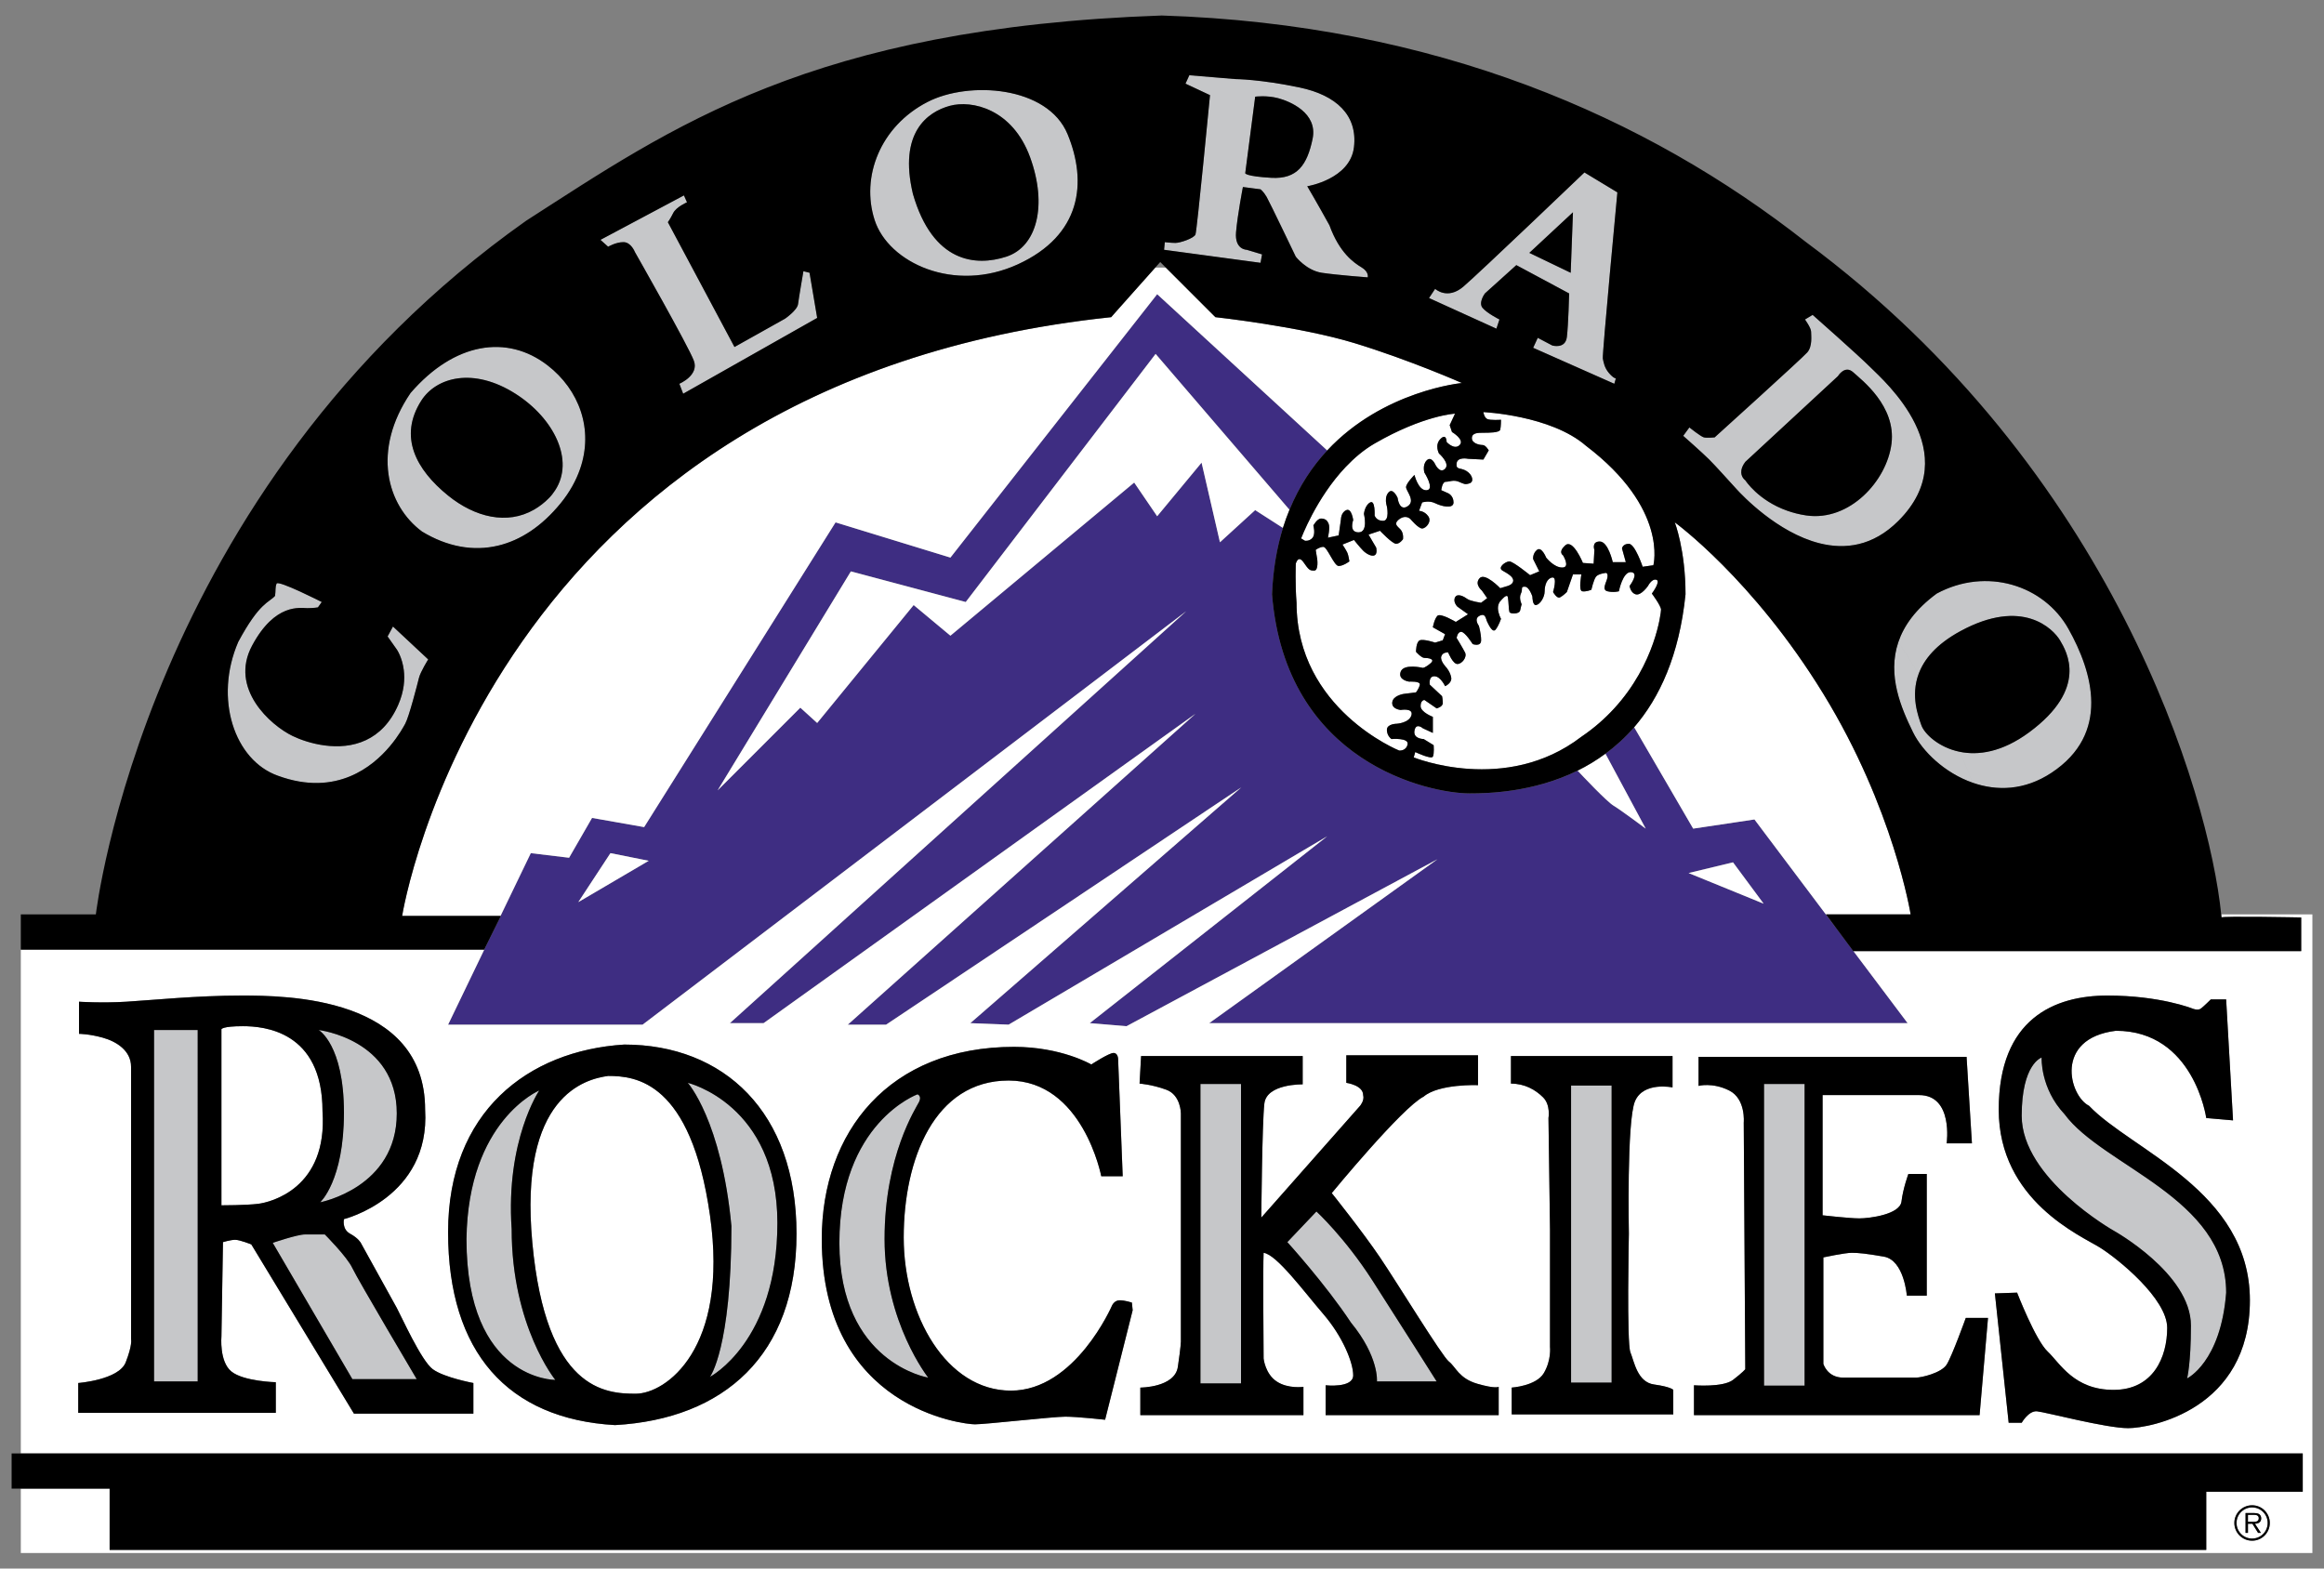
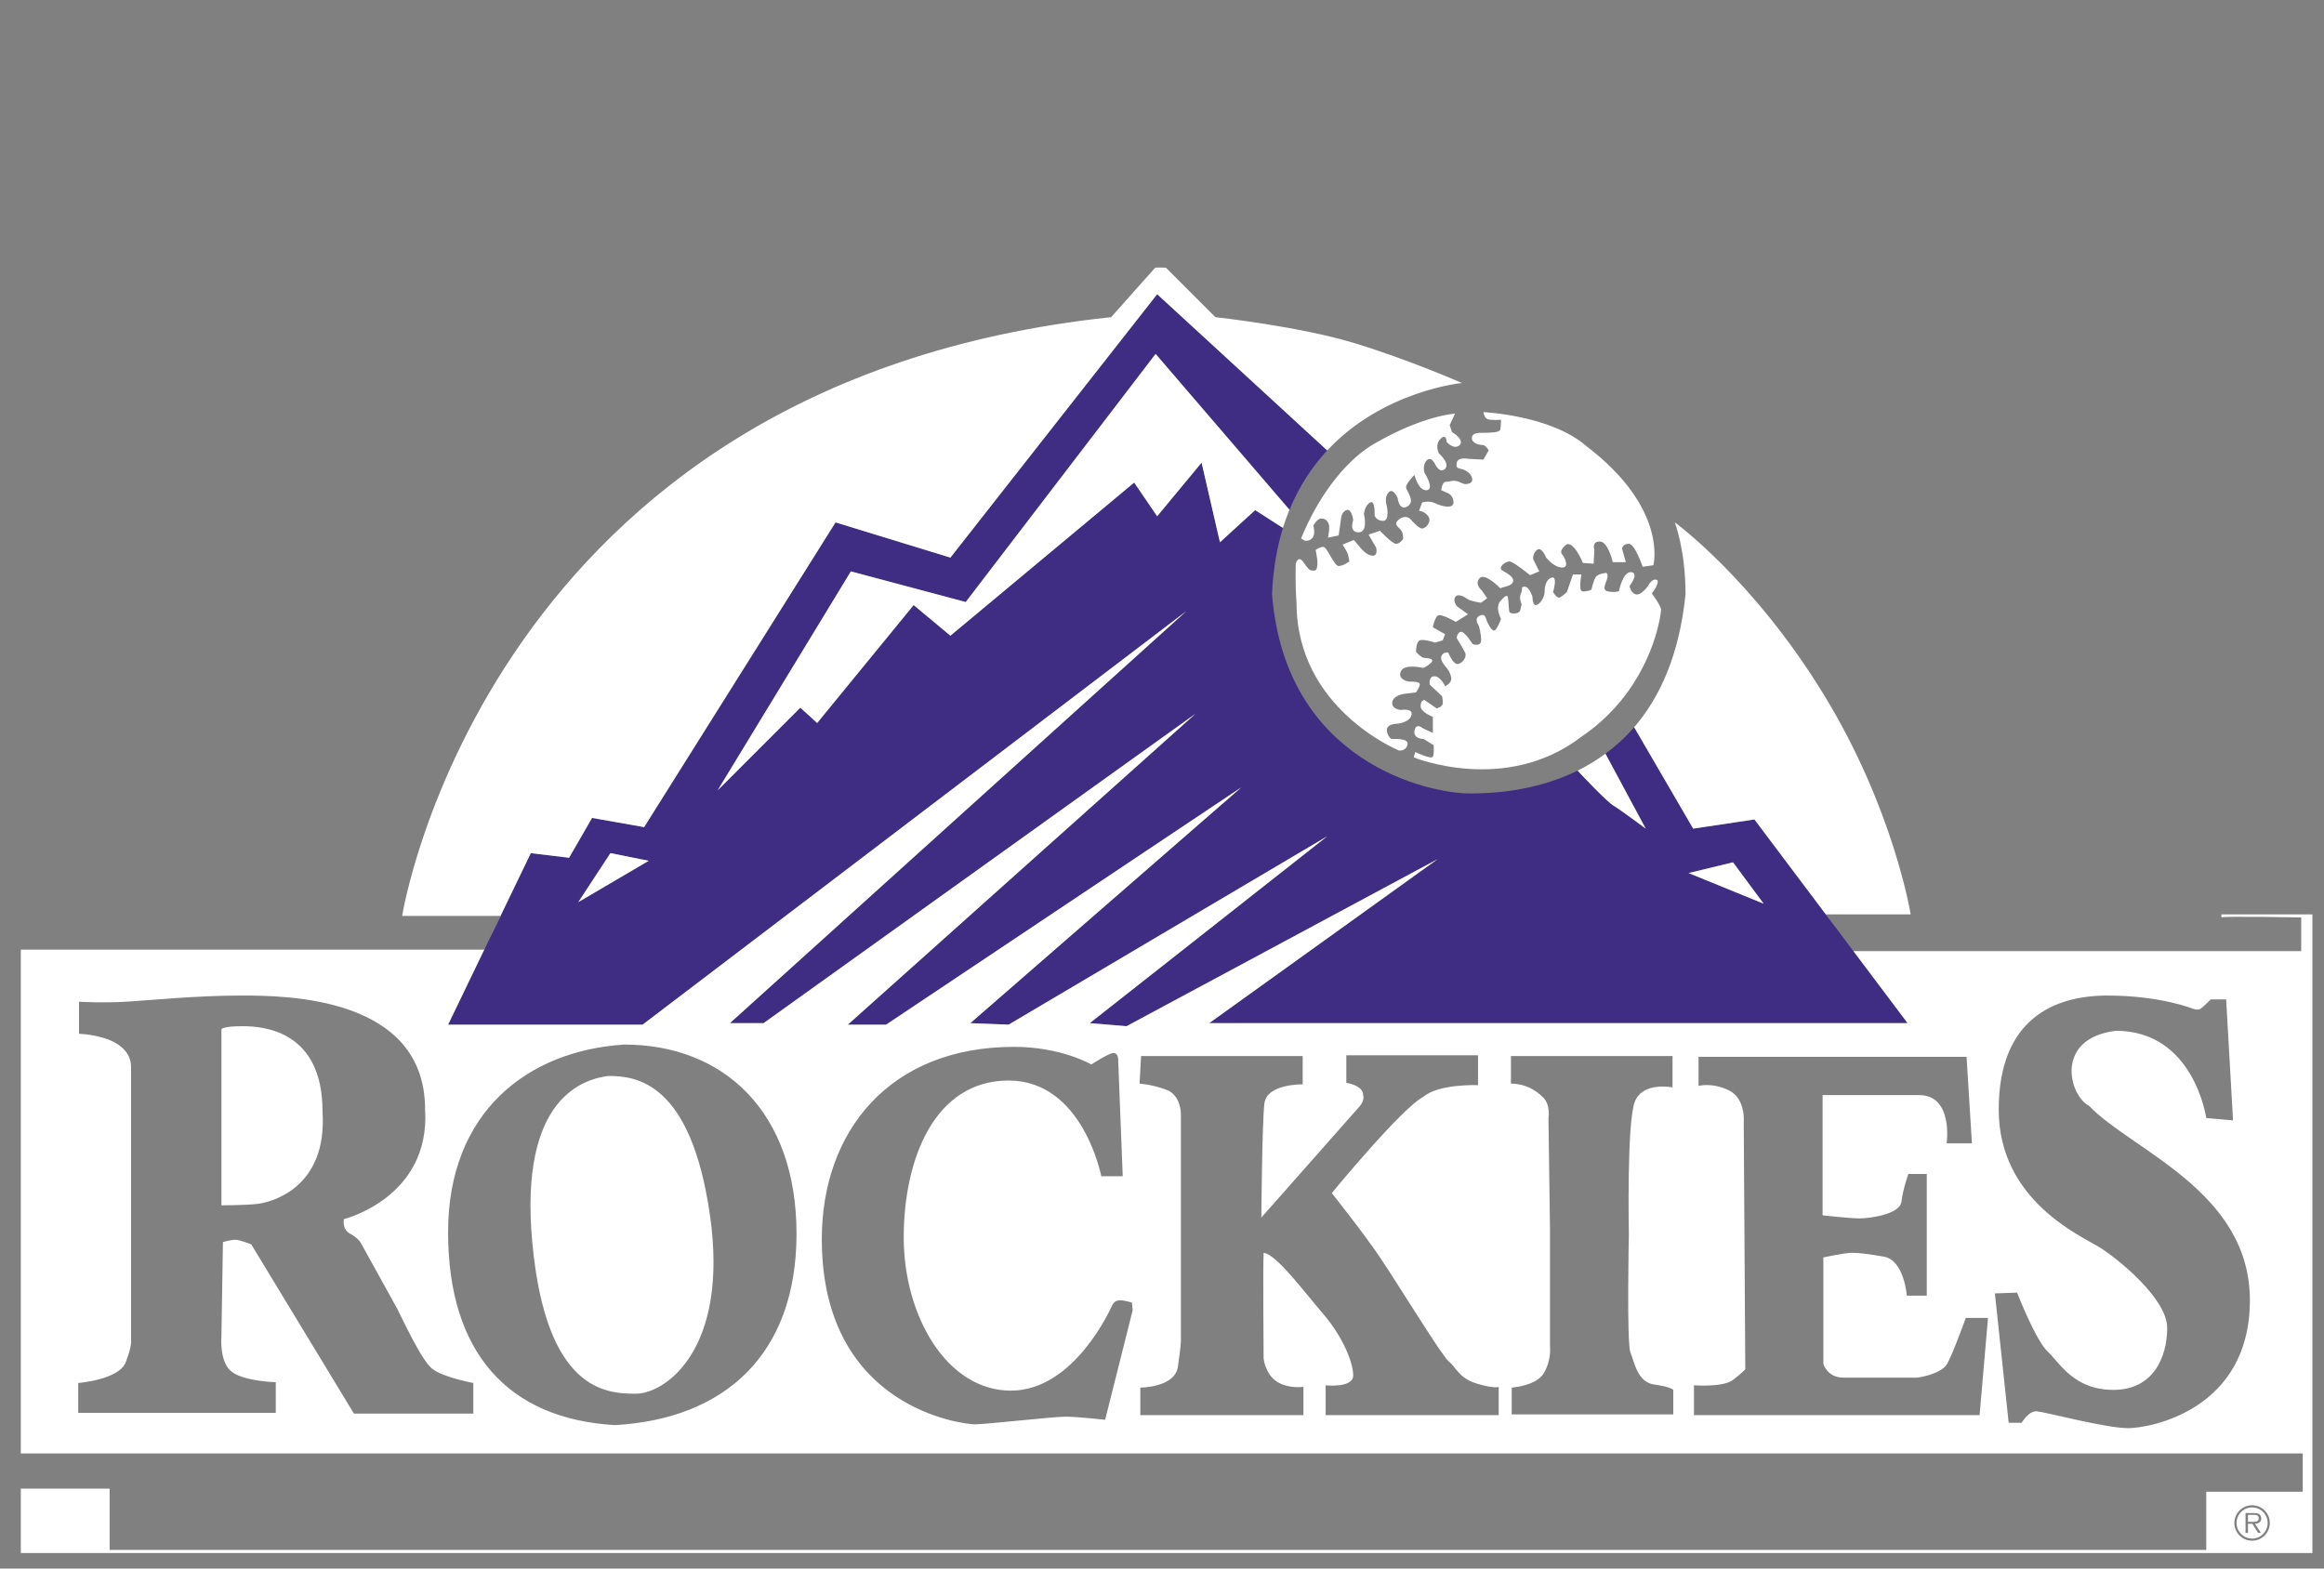
<svg xmlns="http://www.w3.org/2000/svg" version="1.1" id="Layer_1" x="0px" y="0px" width="200px" height="135px" viewBox="0 0 200 135" style="enable-background:new 0 0 200 135;" xml:space="preserve">
  <rect x="0" y="0" width="200" height="135" fill="#808080" stroke="none" />
  <path id="color2" style="fill:#3E2D82;" d="M158.041,79.912l-7.056-9.383l-5.272,0.79l-5.079-8.727  c-0.773,0.894-1.608,1.643-2.472,2.279l3.466,6.449c0,0-2.109-1.581-2.767-1.976c-0.603-0.363-2.734-2.63-3.095-3.016  c-3.805,1.869-7.673,1.961-9.294,1.961c-3.428,0-15.836-2.581-17.002-17.134c0.086-2.148,0.421-4.041,0.938-5.716l-2.388-1.533  l-3.031,2.768l-1.582-6.853l-3.822,4.613l-1.977-2.9L81.792,54.713l-3.163-2.637l-8.303,10.149l-1.45-1.318l-7.117,7.117  l11.467-18.847l9.885,2.636l16.342-21.352l11.52,13.414c0.845-2.06,1.975-3.745,3.247-5.106l-0.004-0.004L99.584,25.321  L81.792,47.991l-9.885-3.031L55.433,71.187l-4.482-0.791l-1.976,3.428l-3.295-0.396l-2.605,5.404h0.031l-1.181,2.385l-3.361,6.974  h16.738l46.787-35.586L62.813,88.059h2.9l37.167-26.625L72.961,88.19h3.295l30.576-20.429L83.506,88.059l3.295,0.13l27.414-16.211  l-20.429,16.08l3.163,0.263l26.755-14.368l-19.639,14.105h60.1l-4.658-6.195h-0.014L158.041,79.912z M49.766,77.645l2.768-4.217  l3.294,0.658L49.766,77.645z M145.319,75.141l3.821-0.922l2.636,3.558L145.319,75.141z" />
-   <path id="color1" style="fill:#C6C7C9;" d="M165.114,58.004c-0.558-0.927-1.14-1.841-1.745-2.74  c0.477-1.408,1.474-2.827,3.301-4.175c4.283-2.307,9.226-0.725,11.334,3.031c2.109,3.756,3.624,9.028-1.45,12.388  c-2.341,1.551-4.734,1.577-6.786,0.861c-0.355-0.898-0.732-1.786-1.128-2.666c1.589,0.329,3.651,0.054,6.003-1.687  c5.075-3.756,3.229-6.919,2.637-7.908c-0.593-0.988-3.229-3.69-8.567-0.791C166.599,55.465,165.569,56.767,165.114,58.004z   M25.185,63.346c-1.911-0.923-5.469-4.086-3.492-7.776c1.977-3.69,4.151-3.229,4.745-3.229c0.592,0,0.922-0.066,0.922-0.066  l0.33-0.461c0,0-3.756-1.911-3.888-1.583c-0.131,0.33-0.066,0.594-0.131,1.054c-0.528,0.593-1.319,0.528-3.164,3.954  c-2.108,4.877-0.35,10.207,3.427,11.533c2.527,0.919,4.571,0.713,6.19,0.045c0.428-1.053,0.889-2.091,1.373-3.118  C29.203,64.779,26.479,63.97,25.185,63.346z M33.356,54.779l0.791,1.12c0,0,0.463,0.66,0.602,1.773  c0.372-0.609,0.753-1.213,1.145-1.809l-2.076-1.94L33.356,54.779z M138.903,33.022c-2.203-1.228-4.474-2.367-6.823-3.386  l0.257-0.558l1.252,0.659c0,0,1.121,0.33,1.253-0.724c0.13-1.055,0.197-3.756,0.197-3.756l-4.546-2.438l-2.704,2.438  c0,0-0.592,0.791-0.196,1.252c0.394,0.461,1.448,0.989,1.448,0.989l-0.262,0.791l-5.8-2.636l0.528-0.792  c0,0,1.053,0.989,2.436-0.197c1.386-1.186,10.413-9.82,10.413-9.82l2.834,1.714c0,0-1.317,13.971-1.252,14.3  c0.066,0.33,0.132,0.791,0.529,1.252c0.395,0.461,0.591,0.461,0.591,0.461l-0.131,0.461L138.903,33.022z M135.367,18.271  l-3.755,3.493l3.559,1.713L135.367,18.271z M150.196,39.754l7.974-7.381c0,0,0.592-0.989,1.316-0.33  c0.724,0.66,3.69,2.9,3.294,6.129c-0.394,3.229-3.623,6.722-7.313,6.195c-0.616-0.088-1.169-0.235-1.67-0.412  c0.958,0.913,1.892,1.845,2.792,2.805c2.183,0.549,4.586,0.268,6.785-1.931c5.865-5.865-1.252-12.059-2.372-13.179  c-1.121-1.12-5.009-4.547-5.009-4.547l-0.659,0.395c0,0,0.527,0.725,0.527,1.054s0.132,1.252-0.329,1.779  c-0.461,0.527-7.973,7.315-7.973,7.315s-0.658,0.066-0.923,0c-0.264-0.066-1.251-0.856-1.251-0.856l-0.136,0.186  c1.591,1.108,3.127,2.276,4.612,3.494C149.894,40.265,149.99,40.029,150.196,39.754z M47.129,31.45  c-3.493-2.702-8.04-1.978-11.796,2.372c-3.36,4.943-2.043,9.687,0.989,11.927c2.141,1.299,4.394,1.728,6.56,1.207  c0.989-1.062,2.02-2.09,3.08-3.095c-2.311,1.332-5.084,0.664-7.399-1.21c-2.768-2.24-4.283-5.074-2.307-8.172  c1.29-2.018,4.482-2.899,8.107-0.593c3.334,2.121,5.097,5.746,3.41,8.314c0.701-0.621,1.415-1.229,2.143-1.825  C51.11,36.954,49.84,33.547,47.129,31.45z M53.654,20.84c0.658,0,0.988,0.857,0.988,0.857s4.613,8.105,5.073,9.356  c0.462,1.253-1.251,1.977-1.251,1.977l0.329,0.857l11.532-6.524l-0.658-3.888l-0.527-0.132c0,0-0.396,2.307-0.462,2.833  c-0.066,0.528-1.12,1.253-1.12,1.253l-4.35,2.437l-5.733-10.742c0,0,0.198-0.263,0.461-0.79c0.264-0.527,1.186-0.923,1.186-0.923  l-0.264-0.593l-7.183,3.822l0.659,0.592C52.335,21.235,52.994,20.84,53.654,20.84z M75.267,18.929  c-1.186-3.69,0.461-8.039,4.548-10.148c3.554-1.837,10.346-1.384,12.06,2.768c1.713,4.151,1.185,8.698-4.283,11.202  C82.122,25.256,76.454,22.62,75.267,18.929z M78.563,16.688c1.713,5.931,5.404,6.26,8.039,5.404  c2.636-0.857,3.559-4.415,2.044-8.566c-1.516-4.151-5.008-4.943-6.919-4.415C79.815,9.637,77.311,11.416,78.563,16.688z   M108.479,22.62l-8.301-1.121l0.064-0.659c0,0,0.528,0.066,0.922,0.066c0.396,0,1.583-0.396,1.716-0.725  c0.13-0.33,1.251-11.994,1.251-11.994L102.022,7.2l0.33-0.725l3.954,0.33c0,0,2.12,0.009,5.535,0.725  c3.142,0.662,5.008,2.372,4.678,5.14c-0.33,2.767-4.019,3.36-4.019,3.36s0.857,1.45,1.911,3.361  c0.857,2.373,2.108,3.229,2.767,3.624c0.659,0.396,0.527,0.857,0.527,0.857s-2.636-0.198-3.952-0.395  c-1.319-0.198-2.24-1.384-2.24-1.384s-2.241-4.678-2.505-5.14c-0.264-0.461-0.529-0.659-0.529-0.659l-1.516-0.198  c0,0-0.461,2.372-0.591,3.888c-0.131,1.515,0.922,1.515,0.922,1.515l1.317,0.396L108.479,22.62z M107.163,14.909  c0,0,0,0.264,2.241,0.396c2.239,0.131,3.096-1.12,3.557-3.361c0.461-2.24-1.976-3.229-2.964-3.492  c-0.989-0.264-1.977-0.131-1.977-0.131L107.163,14.909z M177.674,95.9c-2.109-2.241-1.976-4.878-1.976-4.878  s-1.714,0.528-1.714,5.009c0,5.405,7.908,9.884,7.908,9.884s6.657,3.69,6.657,8.172c0,3.296-0.331,4.548-0.331,4.548  s2.899-1.383,3.362-7.381C191.579,103.082,180.969,100.38,177.674,95.9z M27.953,106.246c0,0-1.054,0-1.714,0  c-0.658,0-2.767,0.723-2.767,0.723l6.853,11.73h5.536c0,0-5.074-8.568-5.536-9.556C29.863,108.156,27.953,106.246,27.953,106.246z   M47.26,42.85c-0.41,0.421-0.847,0.751-1.299,1.012c-1.059,1.005-2.091,2.032-3.08,3.095c1.901-0.457,3.735-1.643,5.368-3.645  c0.782-0.959,1.321-1.947,1.665-2.935c-0.728,0.595-1.442,1.204-2.143,1.825C47.625,42.426,47.461,42.644,47.26,42.85z   M13.257,118.897h3.757V88.65h-3.757V118.897z M46.405,93.856c0,0-6.129,2.571-6.26,12.784c0,12.191,7.644,12.124,7.644,12.124  s-3.756-4.61-3.756-12.98C43.504,98.14,46.405,93.856,46.405,93.856z M29.6,95.767c0,5.864-2.043,7.71-2.043,7.71  s6.589-1.251,6.589-7.645c0-6.392-6.722-7.182-6.722-7.182S29.6,89.903,29.6,95.767z M147.097,39.556  c0.593,0.592,1.647,1.78,2.374,2.57c0.453,0.494,3.48,3.718,7.119,4.633c-0.9-0.96-1.834-1.892-2.792-2.805  c-2.5-0.885-3.602-2.619-3.602-2.619s-0.43-0.291-0.335-0.867c-1.484-1.218-3.02-2.386-4.612-3.494l-0.393,0.538  C144.857,37.513,146.505,38.963,147.097,39.556z M34.279,60.644c-0.694,1.602-1.69,2.541-2.784,3.056  c-0.484,1.027-0.946,2.065-1.373,3.118c3.024-1.249,4.535-4.14,4.75-4.526c0.329-0.593,1.054-3.428,1.185-3.954  c0.132-0.527,0.793-1.582,0.793-1.582l-0.956-0.893c-0.392,0.597-0.773,1.201-1.145,1.809C34.847,58.459,34.786,59.47,34.279,60.644  z M138.903,33.022c-2.203-1.228-4.474-2.367-6.823-3.386l-0.138,0.299L138.903,33.022z M164.628,63.015  c0.816,1.668,2.745,3.518,5.14,4.353c-0.355-0.898-0.732-1.786-1.128-2.666c-1.838-0.381-3.04-1.573-3.289-2.281  c-0.279-0.796-0.933-2.531-0.238-4.418c-0.558-0.927-1.14-1.841-1.745-2.74C162.399,58.124,163.611,60.94,164.628,63.015z   M103.308,119.064h3.492V93.296h-3.492V119.064z M113.291,104.269l-2.504,2.636c0,0,3.296,3.625,5.471,6.919  c2.437,2.966,2.239,5.073,2.239,5.073h5.14c0,0-3.163-5.005-5.534-8.697C115.73,106.509,113.291,104.269,113.291,104.269z   M151.81,119.261h3.491V93.296h-3.491V119.261z M135.204,118.998h3.49v-25.57h-3.49V118.998z M59.189,93.196  c0,0,2.899,3.231,3.756,12.325c0,10.544-1.845,12.981-1.845,12.981s5.8-3.032,5.8-13.246S59.189,93.196,59.189,93.196z   M79.09,94.845c0.264-0.529-0.132-0.659-0.132-0.659s-6.721,2.438-6.721,12.784c0,10.347,7.645,11.599,7.645,11.599  s-3.757-4.744-3.757-11.929S78.826,95.372,79.09,94.845z" />
  <path id="fill" style="fill:#FFFFFF;" d="M43.074,78.831h-8.466c0,0,7.249-45.865,61.022-51.533  c-0.106,0.107,2.696-3.037,3.789-4.263c0.138,0,0.274-0.008,0.412-0.008c0.168,0,0.334,0.009,0.502,0.01l4.262,4.261  c0,0,7.248,0.791,11.992,2.241c4.745,1.45,9.226,3.427,9.226,3.427s-6.762,0.63-11.593,5.803l-0.004-0.004L99.584,25.321  L81.792,47.991l-9.885-3.031L55.433,71.187l-4.482-0.791l-1.976,3.428l-3.295-0.396L43.074,78.831z M140.634,62.592l5.079,8.727  l5.272-0.79l7.056,9.383l-0.903-1.214h7.29c0,0-1.45-9.094-7.512-18.978c-6.062-9.886-12.786-14.762-12.786-14.762  s0.924,2.373,0.924,6.194C144.516,56.418,142.816,60.064,140.634,62.592z M20.901,88.322c-1.779,0-1.845,0.262-1.845,0.262v15.155  c0,0,2.108,0,3.162-0.13c1.054-0.131,5.996-1.316,5.536-7.972C27.755,88.717,22.681,88.322,20.901,88.322z M52.335,92.604  c-1.911,0.263-7.71,1.648-6.523,14.366c1.185,12.718,6.325,12.983,8.896,12.983c2.569,0,8.039-3.822,6.392-15.355  C59.452,93.065,54.708,92.604,52.335,92.604z M193.942,130.377h-0.487v0.603h0.32c0.238,0,0.61,0.041,0.61-0.306  C194.385,130.409,194.154,130.377,193.942,130.377z M195.152,131.076c0,0.746-0.599,1.344-1.338,1.344  c-0.742,0-1.34-0.598-1.34-1.344c0-0.739,0.598-1.337,1.34-1.337C194.553,129.739,195.152,130.337,195.152,131.076z   M194.058,131.144c0.303-0.008,0.539-0.132,0.539-0.466c0-0.144-0.063-0.296-0.192-0.368c-0.127-0.076-0.271-0.084-0.414-0.084  h-0.743v1.705h0.208v-0.787h0.382l0.488,0.787h0.247L194.058,131.144z M199,78.699v54.967h-43.491H44.154H1.791v-5.541h7.644v5.271  h180.432v-5.009h8.303v-3.295H1.791v-43.36h39.878l0.254-0.516l-3.361,6.974h16.738l46.787-35.586L62.813,88.059h2.9l37.167-26.625  L72.961,88.19h3.295l30.576-20.429L83.506,88.059l3.295,0.13l27.414-16.211l-20.429,16.08l3.163,0.263l26.755-14.368l-19.639,14.105  h60.1l-4.658-6.195h38.531v-2.9c0,0-6.854-0.132-6.854,0c-0.008-0.084-0.02-0.179-0.029-0.265H199z M40.737,119.031  c0,0-2.505-0.462-3.493-1.187c-0.989-0.724-2.702-4.549-3.098-5.275c-0.395-0.722-3.097-5.599-3.097-5.599s-0.198-0.395-0.923-0.79  c-0.724-0.396-0.527-1.254-0.527-1.254s7.446-1.844,6.985-9.424c0-9.752-11.993-9.818-15.815-9.818  c-3.822,0-7.711,0.396-9.885,0.529c-2.175,0.13-4.086,0-4.086,0v2.766c0,0,0.857,0,2.042,0.329c1.187,0.33,2.438,1.121,2.438,2.504  c0,1.383,0,23.461,0,23.461s0.132,0.461-0.461,1.978c-0.593,1.512-4.086,1.779-4.086,1.779v2.568h17.002v-2.635  c0,0-2.768-0.068-3.822-0.925c-1.054-0.854-0.856-3.029-0.856-3.029l0.131-8.106c0,0,0.659-0.2,1.054-0.2s1.384,0.397,1.384,0.397  l8.831,14.562h10.28V119.031z M68.547,106.18c0-10.478-6.261-16.277-14.828-16.277c-8.303,0.526-15.157,5.799-15.157,16.144  c0,10.347,5.14,16.08,14.367,16.608C62.285,122.127,68.547,116.656,68.547,106.18z M97.476,112.771l-0.066-0.66  c0,0-0.593-0.198-1.055-0.198s-0.659,0.461-0.659,0.461s-3.162,7.315-8.697,7.315c-5.536,0-9.226-6.459-9.226-13.179  c0-6.723,2.636-13.511,9.029-13.511c6.392,0,7.973,8.238,7.973,8.238h1.845l-0.395-10.082c0,0,0-0.529-0.395-0.529  s-1.911,0.991-1.911,0.991s-2.569-1.516-6.656-1.516c-10.741,0-16.54,7.313-16.54,16.539c0,14.63,12.256,15.949,13.179,15.949  s6.722-0.659,7.777-0.659c1.054,0,3.427,0.264,3.427,0.264L97.476,112.771z M128.975,119.36c0,0-0.263,0.196-1.844-0.265  c-1.583-0.461-1.846-1.451-2.44-1.909c-0.592-0.462-4.414-6.724-5.93-8.965c-1.516-2.241-4.151-5.534-4.151-5.534  s6.063-7.38,7.908-8.304c1.318-1.12,4.679-0.987,4.679-0.987v-2.571h-11.335v2.372c0,0,1.45,0.2,1.45,1.056  c0.132,0.461-0.264,0.922-0.264,0.922l-8.501,9.621c0,0,0.065-8.105,0.263-9.818c0.199-1.715,3.297-1.649,3.297-1.649v-2.438H98.201  l-0.132,2.373c0,0,1.055,0.065,2.306,0.528c1.251,0.461,1.251,2.042,1.251,2.042v19.638c0,0,0,0.395-0.262,2.174  c-0.263,1.781-3.229,1.781-3.229,1.781v2.372h14.037v-2.437c0,0-1.318,0.196-2.306-0.463c-0.989-0.657-1.121-1.976-1.121-1.976  s-0.065-7.907,0-9.094c1.121,0.132,3.492,3.361,5.14,5.272c1.648,1.912,2.57,4.153,2.57,5.271c0,1.121-2.372,0.858-2.372,0.858  v2.569h14.892V119.36z M144,119.623c0,0-0.198-0.263-1.648-0.462c-1.45-0.196-1.713-1.974-2.04-2.767  c-0.331-0.792-0.134-10.213-0.134-10.213s-0.197-9.688,0.527-11.401c0.727-1.715,3.23-1.188,3.23-1.188v-2.701h-13.905v2.373  c1.186,0,2.109,0.528,2.768,1.186c0.659,0.658,0.461,1.778,0.461,1.778l0.132,9.622v10.084c0,0,0.132,1.121-0.528,2.241  c-0.659,1.12-2.767,1.251-2.767,1.251v2.306H144V119.623z M171.085,113.428h-1.911c0,0-1.186,3.296-1.647,4.021  c-0.462,0.725-2.175,1.12-2.638,1.12c-0.461,0-4.876,0-6.259,0c-1.384,0-1.714-1.186-1.714-1.186v-9.162  c0,0,1.846-0.394,2.439-0.394s1.252,0.066,2.768,0.329c1.75,0.306,1.977,3.361,1.977,3.361h1.714v-10.476h-1.582  c0,0-0.461,1.252-0.593,2.37c-0.133,1.121-2.768,1.453-3.626,1.453c-0.856,0-3.163-0.265-3.163-0.265V94.252c0,0,5.338,0,8.304,0  c2.965,0,2.373,4.151,2.373,4.151h2.174l-0.461-7.445h-23.066v2.503c0,0,1.188-0.328,2.637,0.395  c1.45,0.726,1.253,2.768,1.253,2.768l0.132,21.22c0,0-0.199,0.263-1.055,0.92c-0.858,0.661-3.36,0.463-3.36,0.463v2.569h24.579  L171.085,113.428z M193.622,111.913c0-9.424-10.214-12.916-13.839-16.738c-1.714-0.858-3.031-5.799,2.307-6.458  c6.722,0,7.777,7.51,7.777,7.51l2.305,0.201l-0.593-10.414h-1.318c0,0-0.594,0.593-0.857,0.792c-0.265,0.197-0.723,0-0.723,0  s-2.77-1.121-7.317-1.121s-9.356,1.977-9.356,9.818c0,7.844,7.117,10.874,8.699,11.865c1.58,0.986,5.799,4.415,5.799,6.919  c0,2.503-1.187,5.336-4.614,5.336s-4.613-2.306-5.668-3.295c-1.053-0.988-2.635-5.074-2.635-5.074l-1.911,0.066l1.186,11.136h1.121  c0,0,0.593-1.054,1.318-0.987c0.723,0.065,5.931,1.449,7.841,1.449C185.056,122.918,193.622,121.337,193.622,111.913z   M195.336,131.076c0-0.838-0.679-1.521-1.522-1.521c-0.846,0-1.529,0.683-1.529,1.521c0,0.846,0.683,1.528,1.529,1.528  C194.657,132.604,195.336,131.922,195.336,131.076z M145.319,75.141l6.457,2.636l-2.636-3.558L145.319,75.141z M49.766,77.645  l6.062-3.559l-3.294-0.658L49.766,77.645z M135.766,66.326c0.361,0.386,2.492,2.653,3.095,3.016  c0.658,0.395,2.767,1.976,2.767,1.976l-3.466-6.449C137.381,65.446,136.575,65.928,135.766,66.326z M118.298,38.172  c-0.938,0.543-1.766,1.253-2.496,2.023c-2.548,2.688-3.828,6.149-3.828,6.149l0.33,0.198c0,0,0.395,0.066,0.657-0.264  c0.265-0.329,0.066-1.054,0.066-1.054s0.33-0.593,0.66-0.593c0.328,0,0.528,0.131,0.658,0.462c0.131,0.33-0.065,1.186-0.065,1.186  l0.923-0.197l0.197-1.384c0,0,0-0.593,0.461-0.791c0.461-0.198,0.593,0.856,0.593,0.856s-0.395,1.055,0.462,1.055  c0.859,0,0.462-1.583,0.462-1.583s0.065-0.724,0.527-0.987c0.46-0.264,0.393,1.12,0.393,1.12s0.133,0.461,0.726,0.461  c0.592,0,0.328-1.252,0.328-1.252s-0.034-0.096-0.058-0.238c-0.044-0.253-0.061-0.653,0.192-0.948  c0.395-0.461,0.791,0.461,0.791,0.461s0.131,1.186,0.857,0.725c0.724-0.462-0.13-1.318-0.13-1.648c0-0.33,0.724-1.054,0.724-1.054  s0.329,1.384,1.054,1.318c0.724-0.065-0.199-1.515-0.199-1.515s-0.198-0.659,0.199-1.054c0.395-0.396,0.724,0.329,0.724,0.329  s0.395,0.857,0.856,0.396c0.461-0.461-0.527-1.319-0.527-1.319s-0.396-0.725,0.131-1.252c0.528-0.528,0.528,0.264,0.528,0.264  s0.658,0.725,1.12,0.263c0.462-0.461-0.658-1.12-0.658-1.12l-0.198-0.593l0.46-0.988C125.218,35.602,122.517,35.734,118.298,38.172z   M83.11,51.814l-9.885-2.636L61.758,68.024l7.117-7.117l1.45,1.318l8.303-10.149l3.163,2.637l15.815-13.181l1.977,2.9l3.822-4.613  l1.582,6.853l3.031-2.768l2.388,1.533c0.169-0.545,0.359-1.063,0.564-1.562l-11.52-13.414L83.11,51.814z M141.826,50.429  c0,0-0.594,0.856-1.055,0.724c-0.459-0.131-0.528-0.724-0.528-0.724s0.858-1.121,0.132-1.186c-0.724-0.066-1.054,1.647-1.054,1.647  s-0.46,0.132-0.987,0c-0.528-0.131-0.065-0.791,0-1.186c0.065-0.396-0.132-0.396-0.132-0.396s-0.66,0.067-0.856,0.33  c-0.199,0.264-0.396,1.121-0.396,1.121s-0.462,0.197-0.791,0.131c-0.33-0.066-0.066-1.45-0.066-1.45h-0.725l-0.526,1.516  c0,0-0.33,0.329-0.594,0.461c-0.263,0.132-0.593-0.461-0.593-0.461s0.396-1.318-0.066-1.252c-0.461,0.066-0.658,0.659-0.658,1.186  c0,0.527-0.395,1.12-0.726,1.185c-0.328,0.066-0.328-0.725-0.328-0.725s-0.264-0.856-0.66-0.856c-0.394,0-0.131,0.198-0.329,0.593  c-0.197,0.395,0.065,0.922,0.065,0.922s-0.065,0.197-0.13,0.527c-0.065,0.33-0.858,0.33-0.924,0.132  c-0.065-0.198-0.065-0.856-0.13-1.253c-0.066-0.395-0.594,0.264-0.594,0.264s-0.142,0.109-0.218,0.35  c-0.027,0.086-0.044,0.187-0.044,0.309c0,0.461,0.263,0.923,0.263,0.923s-0.198,0.593-0.461,0.923  c-0.264,0.329-0.594-0.396-0.725-0.66c-0.132-0.263-0.132-0.791-0.658-0.527c-0.528,0.264-0.067,0.857-0.067,0.857  s0.199,0.659,0.199,1.252s-0.725,0.33-0.725,0.33s-0.658-1.055-0.989-1.055c-0.328,0-0.393,0.528-0.393,0.528  s0.526,0.857,0.724,1.252c0.196,0.396-0.265,0.989-0.659,0.989c-0.395,0-0.792-0.989-0.792-0.989s-0.462-0.066-0.593,0.33  c-0.131,0.395,0.461,0.988,0.461,0.988s0.328,0.395,0.395,0.856c0.066,0.461-0.528,0.725-0.528,0.725s-0.395-0.856-0.923-0.856  c-0.527,0-0.395,0.724-0.395,0.724l1.055,0.989c0,0,0.064,0.264,0.064,0.593c0,0.329-0.527,0.461-0.527,0.461l-1.053-0.725  c0,0-0.329,0-0.329,0.527c0,0.528,1.054,0.923,1.054,0.923v1.384l-0.857-0.396c0,0-0.594-0.527-0.724,0.198  c-0.134,0.725,0.79,0.725,0.79,0.725l0.857,0.527c0,0,0.065,0.725-0.065,0.989c-0.131,0.263-1.516-0.396-1.516-0.396l-0.132,0.461  c0,0,7.907,3.229,14.432-1.78c1.107-0.749,2.031-1.574,2.812-2.424c3.549-3.859,4.041-8.245,4.041-8.514  c0-0.331-0.79-1.384-0.79-1.384s0.79-1.054,0.395-1.186C142.156,49.77,141.826,50.429,141.826,50.429z M125.352,39.885  c-0.067,0.593,0.328,0.329,0.855,0.659c0.528,0.329,0.659,0.923,0.265,1.054c-0.395,0.132-0.461,0.067-0.924-0.131  c-0.461-0.198-0.79,0-1.12,0c-0.329,0-0.395,0.724-0.395,0.724l0.593,0.264c0,0,0.461,0.198,0.461,0.791  c0,0.592-1.054,0.33-1.581,0.066c-0.528-0.264-1.121-0.066-1.121-0.066l-0.265,0.724c0,0,0.462,0,0.792,0.462  c0.331,0.461-0.197,1.054-0.527,1.054c-0.329,0-0.989-0.791-0.989-0.791s-0.293-0.335-0.75-0.14  c-0.075,0.032-0.154,0.075-0.238,0.14c-0.594,0.462,0,0.66,0.199,0.988c0.198,0.33,0.131,0.726,0.131,0.726  s-0.265,0.395-0.594,0.395c-0.33,0-1.384-1.121-1.384-1.121l-0.986,0.33l0.657,1.12c0,0,0.131,0.527-0.133,0.66  c-0.261,0.131-0.723-0.132-0.987-0.397c-0.264-0.263-0.792-0.922-0.792-0.922l-0.987,0.396c0,0,0.264,0.395,0.396,0.659  c0.13,0.264,0.196,0.791,0.196,0.791s-0.527,0.395-0.921,0.395c-0.395,0-0.988-1.647-1.319-1.647c-0.329,0-0.658,0.264-0.658,0.264  l0.131,0.791c0,0,0.131,0.989-0.264,0.989c-0.394,0-0.461-0.066-0.922-0.726c-0.462-0.659-0.658,0.132-0.658,0.132  s-0.066,1.779,0.066,3.361c0,9.16,8.829,12.719,8.829,12.719s0.595,0.066,0.725-0.528c0.132-0.593-1.384-0.461-1.384-0.461  s-0.396-0.263-0.396-0.791s0.858-0.527,0.858-0.527s1.055-0.066,1.252-0.725c0.198-0.659-0.923-0.461-0.923-0.461  s-0.791-0.066-0.725-0.659c0.067-0.592,0.99-0.724,0.99-0.724l1.053-0.132c0,0,0.263-0.33,0.33-0.659  c0.066-0.329-0.922-0.264-0.922-0.264s-0.989-0.131-0.726-0.856c0.265-0.725,1.912-0.329,1.912-0.329s0.198,0,0.659-0.396  c0.461-0.395-0.263-0.461-0.528-0.461c-0.264,0-0.725-0.527-0.725-0.527s0-0.857,0.33-0.989c0.329-0.132,1.318,0.198,1.318,0.198  l0.657-0.198l0.199-0.527l-1.053-0.593c0,0,0.13-0.725,0.395-0.989c0.263-0.264,1.581,0.527,1.581,0.527l1.053-0.659l-0.921-0.66  c0,0-0.395-0.394-0.2-0.791c0.2-0.395,0.793-0.066,1.054,0.132c0.265,0.197,1.188,0.329,1.188,0.329l0.527-0.396l-0.461-0.658  c0,0-0.156-0.126-0.263-0.316c-0.114-0.199-0.173-0.469,0.065-0.739c0.46-0.527,1.779,0.857,1.779,0.857l0.659-0.198  c0,0,0.462-0.132,0.462-0.461c0-0.33-0.462-0.593-0.923-0.857c-0.461-0.263,0.262-0.791,0.592-0.791c0.331,0,1.78,1.185,1.78,1.185  l0.792-0.328l-0.527-1.055c0,0-0.066-0.461,0.328-0.791c0.395-0.33,0.791,0.659,0.791,0.659s0.66,0.857,1.384,0.857  c0.725,0,0.066-1.054,0.066-1.054s-0.461-0.264,0.198-0.856c0.658-0.594,1.516,1.515,1.516,1.515l0.922,0.066l0.066-1.186  c0,0-0.264-0.725,0.461-0.725c0.725,0,1.12,1.779,1.12,1.779h1.123l-0.33-1.185c0,0,0.065-0.396,0.592-0.396  s1.188,1.976,1.188,1.976l0.921-0.131c0,0,1.318-4.876-5.799-10.281c-3.031-2.635-8.831-2.899-8.831-2.899s0.066,0.461,0.33,0.593  c0.264,0.131,1.186,0.066,1.186,0.066s0,0.593-0.065,0.856c-0.067,0.263-0.989,0.263-1.451,0.263c-0.461,0-0.988,0-0.988,0.462  c0,0.461,0.66,0.592,0.924,0.592c0.262,0,0.526,0.462,0.526,0.462l-0.461,0.791l-1.318-0.066  C126.338,39.49,125.417,39.292,125.352,39.885z" />
-   <path id="outline" d="M107.163,14.909l0.857-6.589c0,0,0.988-0.132,1.977,0.131c0.987,0.264,3.425,1.253,2.964,3.492  c-0.461,2.241-1.317,3.492-3.557,3.361C107.163,15.173,107.163,14.909,107.163,14.909z M135.367,18.271l-3.755,3.493l3.559,1.713  L135.367,18.271z M86.602,22.092c2.636-0.857,3.559-4.415,2.044-8.566c-1.516-4.151-5.008-4.943-6.919-4.415  c-1.911,0.526-4.415,2.306-3.163,7.578C80.276,22.62,83.967,22.949,86.602,22.092z M38.562,42.653  c2.315,1.874,5.088,2.542,7.399,1.21c0.452-0.261,0.889-0.591,1.299-1.012c0.201-0.206,0.364-0.424,0.511-0.648  c1.687-2.567-0.076-6.193-3.41-8.314c-3.625-2.306-6.817-1.425-8.107,0.593C34.279,37.579,35.794,40.412,38.562,42.653z   M165.351,62.422c0.248,0.708,1.45,1.9,3.289,2.281c1.589,0.329,3.651,0.054,6.003-1.687c5.075-3.756,3.229-6.919,2.637-7.908  c-0.593-0.988-3.229-3.69-8.567-0.791c-2.113,1.148-3.143,2.45-3.599,3.687C164.418,59.891,165.072,61.627,165.351,62.422z   M150.196,41.335c0,0,1.102,1.734,3.602,2.619c0.501,0.177,1.053,0.324,1.67,0.412c3.69,0.527,6.919-2.966,7.313-6.195  c0.396-3.229-2.569-5.469-3.294-6.129c-0.724-0.659-1.316,0.33-1.316,0.33l-7.974,7.381c-0.206,0.275-0.302,0.511-0.335,0.714  C149.766,41.045,150.196,41.335,150.196,41.335z M195.336,131.076c0,0.846-0.679,1.528-1.522,1.528  c-0.846,0-1.529-0.682-1.529-1.528c0-0.838,0.683-1.521,1.529-1.521C194.657,129.556,195.336,130.238,195.336,131.076z   M195.152,131.076c0-0.739-0.599-1.337-1.338-1.337c-0.742,0-1.34,0.598-1.34,1.337c0,0.746,0.598,1.344,1.34,1.344  C194.553,132.42,195.152,131.823,195.152,131.076z M186.506,114.287c0-2.504-4.219-5.933-5.799-6.919  c-1.582-0.99-8.699-4.02-8.699-11.865c0-7.841,4.81-9.818,9.356-9.818s7.317,1.121,7.317,1.121s0.459,0.197,0.723,0  c0.263-0.199,0.857-0.792,0.857-0.792h1.318l0.593,10.414l-2.305-0.201c0,0-1.055-7.51-7.777-7.51  c-5.337,0.659-4.02,5.6-2.307,6.458c3.625,3.822,13.839,7.315,13.839,16.738s-8.566,11.005-10.479,11.005  c-1.909,0-7.117-1.384-7.841-1.449c-0.725-0.067-1.318,0.987-1.318,0.987h-1.121l-1.186-11.136l1.911-0.066  c0,0,1.581,4.086,2.635,5.074c1.055,0.988,2.241,3.295,5.668,3.295S186.506,116.79,186.506,114.287z M188.549,114.087  c0,3.296-0.331,4.548-0.331,4.548s2.899-1.383,3.362-7.381c0-8.172-10.61-10.873-13.905-15.354  c-2.109-2.241-1.976-4.878-1.976-4.878s-1.714,0.528-1.714,5.009c0,5.405,7.908,9.884,7.908,9.884S188.549,109.605,188.549,114.087z   M19.057,115.011c0,0-0.198,2.175,0.856,3.029c1.054,0.857,3.822,0.925,3.822,0.925v2.635H6.733v-2.568c0,0,3.493-0.267,4.086-1.779  c0.593-1.517,0.461-1.978,0.461-1.978s0-22.078,0-23.461c0-1.384-1.251-2.174-2.438-2.504c-1.185-0.329-2.042-0.329-2.042-0.329  v-2.766c0,0,1.911,0.13,4.086,0c2.174-0.132,6.062-0.529,9.885-0.529c3.822,0,15.815,0.066,15.815,9.818  c0.461,7.58-6.985,9.424-6.985,9.424s-0.197,0.858,0.527,1.254c0.725,0.394,0.923,0.79,0.923,0.79s2.702,4.877,3.097,5.599  c0.395,0.726,2.108,4.551,3.098,5.275c0.988,0.724,3.493,1.187,3.493,1.187v2.634h-10.28l-8.831-14.562c0,0-0.988-0.397-1.384-0.397  s-1.054,0.2-1.054,0.2L19.057,115.011z M27.953,106.246c0,0-1.054,0-1.714,0c-0.658,0-2.767,0.723-2.767,0.723l6.853,11.73h5.536  c0,0-5.074-8.568-5.536-9.556C29.863,108.156,27.953,106.246,27.953,106.246z M27.425,88.65c0,0,2.175,1.253,2.175,7.117  s-2.043,7.71-2.043,7.71s6.589-1.251,6.589-7.645C34.147,89.441,27.425,88.65,27.425,88.65z M19.057,103.739c0,0,2.108,0,3.162-0.13  c1.054-0.131,5.996-1.316,5.536-7.972c0-6.92-5.074-7.315-6.854-7.315c-1.779,0-1.845,0.262-1.845,0.262V103.739z M17.014,88.65  h-3.757v30.246h3.757V88.65z M150.196,117.844l-0.132-21.22c0,0,0.197-2.042-1.253-2.768c-1.449-0.723-2.637-0.395-2.637-0.395  v-2.503h23.066l0.461,7.445h-2.174c0,0,0.592-4.151-2.373-4.151c-2.966,0-8.304,0-8.304,0v10.346c0,0,2.307,0.265,3.163,0.265  c0.858,0,3.492-0.332,3.626-1.453c0.131-1.118,0.593-2.37,0.593-2.37h1.582v10.476H164.1c0,0-0.227-3.055-1.977-3.361  c-1.516-0.263-2.175-0.329-2.768-0.329s-2.439,0.394-2.439,0.394v9.162c0,0,0.33,1.186,1.714,1.186c1.383,0,5.799,0,6.259,0  c0.462,0,2.175-0.394,2.638-1.12c0.461-0.725,1.647-4.021,1.647-4.021h1.911l-0.725,8.369h-24.579v-2.569  c0,0,2.502,0.198,3.36-0.463C149.997,118.107,150.196,117.844,150.196,117.844z M151.81,119.261h3.491V93.296h-3.491V119.261z   M132.863,118.174c0.66-1.121,0.528-2.241,0.528-2.241v-10.084l-0.132-9.622c0,0,0.199-1.12-0.461-1.778  c-0.659-0.658-1.582-1.186-2.768-1.186v-2.373h13.905v2.701c0,0-2.503-0.527-3.23,1.188c-0.723,1.713-0.527,11.401-0.527,11.401  s-0.197,9.422,0.134,10.213c0.327,0.793,0.59,2.571,2.04,2.767c1.451,0.2,1.648,0.462,1.648,0.462v2.109h-13.904v-2.306  C130.096,119.425,132.203,119.294,132.863,118.174z M135.204,118.998h3.49v-25.57h-3.49V118.998z M77.772,106.509  c0,6.72,3.69,13.179,9.226,13.179c5.535,0,8.697-7.315,8.697-7.315s0.198-0.461,0.659-0.461s1.055,0.198,1.055,0.198l0.066,0.66  l-2.372,9.423c0,0-2.373-0.264-3.427-0.264c-1.055,0-6.854,0.659-7.777,0.659s-13.179-1.319-13.179-15.949  c0-9.226,5.798-16.539,16.54-16.539c4.086,0,6.656,1.516,6.656,1.516s1.516-0.991,1.911-0.991s0.395,0.529,0.395,0.529l0.395,10.082  h-1.845c0,0-1.581-8.238-7.973-8.238C80.408,92.998,77.772,99.787,77.772,106.509z M78.957,94.186c0,0-6.721,2.438-6.721,12.784  c0,10.347,7.645,11.599,7.645,11.599s-3.757-4.744-3.757-11.929s2.702-11.268,2.965-11.794  C79.354,94.317,78.957,94.186,78.957,94.186z M1.791,125.092H1v3.033h0.791h7.644v5.271h180.432v-5.009h8.303v-3.295H1.791z   M38.562,106.047c0-10.345,6.854-15.618,15.157-16.144c8.566,0,14.828,5.799,14.828,16.277c0,10.476-6.261,15.947-15.618,16.475  C43.702,122.127,38.562,116.393,38.562,106.047z M59.189,93.196c0,0,2.899,3.231,3.756,12.325c0,10.544-1.845,12.981-1.845,12.981  s5.8-3.032,5.8-13.246S59.189,93.196,59.189,93.196z M45.812,106.97c1.185,12.718,6.325,12.983,8.896,12.983  c2.569,0,8.039-3.822,6.392-15.355c-1.647-11.533-6.392-11.994-8.764-11.994C50.424,92.867,44.625,94.252,45.812,106.97z   M47.788,118.764c0,0-3.756-4.61-3.756-12.98c-0.528-7.644,2.373-11.928,2.373-11.928s-6.129,2.571-6.26,12.784  C40.144,118.83,47.788,118.764,47.788,118.764z M194.058,131.144l0.515,0.787h-0.247l-0.488-0.787h-0.382v0.787h-0.208v-1.705h0.743  c0.143,0,0.287,0.008,0.414,0.084c0.128,0.071,0.192,0.223,0.192,0.368C194.597,131.011,194.361,131.136,194.058,131.144z   M194.385,130.673c0-0.264-0.231-0.296-0.443-0.296h-0.487v0.603h0.32C194.013,130.98,194.385,131.02,194.385,130.673z   M116.454,118.37c0-1.118-0.922-3.359-2.57-5.271c-1.647-1.911-4.019-5.14-5.14-5.272c-0.065,1.187,0,9.094,0,9.094  s0.131,1.319,1.121,1.976c0.988,0.659,2.306,0.463,2.306,0.463v2.437H98.135v-2.372c0,0,2.967,0,3.229-1.781  c0.262-1.779,0.262-2.174,0.262-2.174V95.833c0,0,0-1.58-1.251-2.042c-1.252-0.462-2.306-0.528-2.306-0.528l0.132-2.373h13.905  v2.438c0,0-3.098-0.065-3.297,1.649c-0.198,1.713-0.263,9.818-0.263,9.818l8.501-9.621c0,0,0.396-0.461,0.264-0.922  c0-0.857-1.45-1.056-1.45-1.056v-2.372h11.335v2.571c0,0-3.361-0.132-4.679,0.987c-1.845,0.924-7.908,8.304-7.908,8.304  s2.636,3.293,4.151,5.534c1.516,2.241,5.338,8.503,5.93,8.965c0.594,0.459,0.857,1.449,2.44,1.909  c1.581,0.461,1.844,0.265,1.844,0.265v2.437h-14.892v-2.569C114.083,119.228,116.454,119.491,116.454,118.37z M106.8,93.296h-3.492  v25.768h3.492V93.296z M118.497,118.897h5.14c0,0-3.163-5.005-5.534-8.697c-2.373-3.69-4.812-5.93-4.812-5.93l-2.504,2.636  c0,0,3.296,3.625,5.471,6.919C118.695,116.79,118.497,118.897,118.497,118.897z M41.669,81.732H1.791v-3.033h6.458  c0,0,4.218-36.508,37.035-59.704c12.521-8.04,24.515-16.606,54.696-17.66c23.609,0.749,41.763,8.76,55.425,19.489  c26.476,19.615,34.705,47.544,35.749,57.875c0.009,0.086,0.021,0.181,0.029,0.265c0-0.132,6.854,0,6.854,0v2.9h-38.531h-0.014  l-1.452-1.952l-0.903-1.214h7.29c0,0-1.45-9.094-7.512-18.978c-6.062-9.886-12.786-14.762-12.786-14.762s0.924,2.373,0.924,6.194  c-0.539,5.264-2.238,8.91-4.42,11.438c-0.773,0.894-1.608,1.643-2.472,2.279c-0.782,0.576-1.587,1.058-2.396,1.456  c-3.805,1.869-7.673,1.961-9.294,1.961c-3.428,0-15.836-2.581-17.002-17.134c0.086-2.148,0.421-4.041,0.938-5.716  c0.169-0.545,0.359-1.063,0.564-1.562c0.845-2.06,1.975-3.745,3.247-5.106c4.83-5.172,11.593-5.803,11.593-5.803  s-4.481-1.977-9.226-3.427c-4.744-1.45-11.992-2.241-11.992-2.241l-4.262-4.261l-0.484-0.484c0,0-0.167,0.187-0.43,0.482  c-1.092,1.225-3.895,4.369-3.789,4.263c-53.773,5.668-61.022,51.533-61.022,51.533h8.466h0.031l-1.181,2.385L41.669,81.732z   M111.974,46.343l0.33,0.198c0,0,0.395,0.066,0.657-0.264c0.265-0.329,0.066-1.054,0.066-1.054s0.33-0.593,0.66-0.593  c0.328,0,0.528,0.131,0.658,0.462c0.131,0.33-0.065,1.186-0.065,1.186l0.923-0.197l0.197-1.384c0,0,0-0.593,0.461-0.791  c0.461-0.198,0.593,0.856,0.593,0.856s-0.395,1.055,0.462,1.055c0.859,0,0.462-1.583,0.462-1.583s0.065-0.724,0.527-0.987  c0.46-0.264,0.393,1.12,0.393,1.12s0.133,0.461,0.726,0.461c0.592,0,0.328-1.252,0.328-1.252s-0.034-0.096-0.058-0.238  c-0.044-0.253-0.061-0.653,0.192-0.948c0.395-0.461,0.791,0.461,0.791,0.461s0.131,1.186,0.857,0.725  c0.724-0.462-0.13-1.318-0.13-1.648c0-0.33,0.724-1.054,0.724-1.054s0.329,1.384,1.054,1.318c0.724-0.065-0.199-1.515-0.199-1.515  s-0.198-0.659,0.199-1.054c0.395-0.396,0.724,0.329,0.724,0.329s0.395,0.857,0.856,0.396c0.461-0.461-0.527-1.319-0.527-1.319  s-0.396-0.725,0.131-1.252c0.528-0.528,0.528,0.264,0.528,0.264s0.658,0.725,1.12,0.263c0.462-0.461-0.658-1.12-0.658-1.12  l-0.198-0.593l0.46-0.988c0,0-2.701,0.132-6.919,2.57c-0.938,0.543-1.766,1.253-2.496,2.023  C113.254,42.883,111.974,46.343,111.974,46.343z M120.54,61.105c0,0-0.791-0.066-0.725-0.659c0.067-0.592,0.99-0.724,0.99-0.724  l1.053-0.132c0,0,0.263-0.33,0.33-0.659c0.066-0.329-0.922-0.264-0.922-0.264s-0.989-0.131-0.726-0.856  c0.265-0.725,1.912-0.329,1.912-0.329s0.198,0,0.659-0.396c0.461-0.395-0.263-0.461-0.528-0.461c-0.264,0-0.725-0.527-0.725-0.527  s0-0.857,0.33-0.989c0.329-0.132,1.318,0.198,1.318,0.198l0.657-0.198l0.199-0.527l-1.053-0.593c0,0,0.13-0.725,0.395-0.989  c0.263-0.264,1.581,0.527,1.581,0.527l1.053-0.659l-0.921-0.66c0,0-0.395-0.394-0.2-0.791c0.2-0.395,0.793-0.066,1.054,0.132  c0.265,0.197,1.188,0.329,1.188,0.329l0.527-0.396l-0.461-0.658c0,0-0.156-0.126-0.263-0.316c-0.114-0.199-0.173-0.469,0.065-0.739  c0.46-0.527,1.779,0.857,1.779,0.857l0.659-0.198c0,0,0.462-0.132,0.462-0.461c0-0.33-0.462-0.593-0.923-0.857  c-0.461-0.263,0.262-0.791,0.592-0.791c0.331,0,1.78,1.185,1.78,1.185l0.792-0.328l-0.527-1.055c0,0-0.066-0.461,0.328-0.791  c0.395-0.33,0.791,0.659,0.791,0.659s0.66,0.857,1.384,0.857c0.725,0,0.066-1.054,0.066-1.054s-0.461-0.264,0.198-0.856  c0.658-0.594,1.516,1.515,1.516,1.515l0.922,0.066l0.066-1.186c0,0-0.264-0.725,0.461-0.725c0.725,0,1.12,1.779,1.12,1.779h1.123  l-0.33-1.185c0,0,0.065-0.396,0.592-0.396s1.188,1.976,1.188,1.976l0.921-0.131c0,0,1.318-4.876-5.799-10.281  c-3.031-2.635-8.831-2.899-8.831-2.899s0.066,0.461,0.33,0.593c0.264,0.131,1.186,0.066,1.186,0.066s0,0.593-0.065,0.856  c-0.067,0.263-0.989,0.263-1.451,0.263c-0.461,0-0.988,0-0.988,0.462c0,0.461,0.66,0.592,0.924,0.592  c0.262,0,0.526,0.462,0.526,0.462l-0.461,0.791l-1.318-0.066c0,0-0.921-0.198-0.986,0.395c-0.067,0.593,0.328,0.329,0.855,0.659  c0.528,0.329,0.659,0.923,0.265,1.054c-0.395,0.132-0.461,0.067-0.924-0.131c-0.461-0.198-0.79,0-1.12,0  c-0.329,0-0.395,0.724-0.395,0.724l0.593,0.264c0,0,0.461,0.198,0.461,0.791c0,0.592-1.054,0.33-1.581,0.066  c-0.528-0.264-1.121-0.066-1.121-0.066l-0.265,0.724c0,0,0.462,0,0.792,0.462c0.331,0.461-0.197,1.054-0.527,1.054  c-0.329,0-0.989-0.791-0.989-0.791s-0.293-0.335-0.75-0.14c-0.075,0.032-0.154,0.075-0.238,0.14c-0.594,0.462,0,0.66,0.199,0.988  c0.198,0.33,0.131,0.726,0.131,0.726s-0.265,0.395-0.594,0.395c-0.33,0-1.384-1.121-1.384-1.121l-0.986,0.33l0.657,1.12  c0,0,0.131,0.527-0.133,0.66c-0.261,0.131-0.723-0.132-0.987-0.397c-0.264-0.263-0.792-0.922-0.792-0.922l-0.987,0.396  c0,0,0.264,0.395,0.396,0.659c0.13,0.264,0.196,0.791,0.196,0.791s-0.527,0.395-0.921,0.395c-0.395,0-0.988-1.647-1.319-1.647  c-0.329,0-0.658,0.264-0.658,0.264l0.131,0.791c0,0,0.131,0.989-0.264,0.989c-0.394,0-0.461-0.066-0.922-0.726  c-0.462-0.659-0.658,0.132-0.658,0.132s-0.066,1.779,0.066,3.361c0,9.16,8.829,12.719,8.829,12.719s0.595,0.066,0.725-0.528  c0.132-0.593-1.384-0.461-1.384-0.461s-0.396-0.263-0.396-0.791s0.858-0.527,0.858-0.527s1.055-0.066,1.252-0.725  C121.66,60.907,120.54,61.105,120.54,61.105z M142.945,52.472c0-0.331-0.79-1.384-0.79-1.384s0.79-1.054,0.395-1.186  c-0.395-0.132-0.725,0.527-0.725,0.527s-0.594,0.856-1.055,0.724c-0.459-0.131-0.528-0.724-0.528-0.724s0.858-1.121,0.132-1.186  c-0.724-0.066-1.054,1.647-1.054,1.647s-0.46,0.132-0.987,0c-0.528-0.131-0.065-0.791,0-1.186c0.065-0.396-0.132-0.396-0.132-0.396  s-0.66,0.067-0.856,0.33c-0.199,0.264-0.396,1.121-0.396,1.121s-0.462,0.197-0.791,0.131c-0.33-0.066-0.066-1.45-0.066-1.45h-0.725  l-0.526,1.516c0,0-0.33,0.329-0.594,0.461c-0.263,0.132-0.593-0.461-0.593-0.461s0.396-1.318-0.066-1.252  c-0.461,0.066-0.658,0.659-0.658,1.186c0,0.527-0.395,1.12-0.726,1.185c-0.328,0.066-0.328-0.725-0.328-0.725  s-0.264-0.856-0.66-0.856c-0.394,0-0.131,0.198-0.329,0.593c-0.197,0.395,0.065,0.922,0.065,0.922s-0.065,0.197-0.13,0.527  c-0.065,0.33-0.858,0.33-0.924,0.132c-0.065-0.198-0.065-0.856-0.13-1.253c-0.066-0.395-0.594,0.264-0.594,0.264  s-0.142,0.109-0.218,0.35c-0.027,0.086-0.044,0.187-0.044,0.309c0,0.461,0.263,0.923,0.263,0.923s-0.198,0.593-0.461,0.923  c-0.264,0.329-0.594-0.396-0.725-0.66c-0.132-0.263-0.132-0.791-0.658-0.527c-0.528,0.264-0.067,0.857-0.067,0.857  s0.199,0.659,0.199,1.252s-0.725,0.33-0.725,0.33s-0.658-1.055-0.989-1.055c-0.328,0-0.393,0.528-0.393,0.528  s0.526,0.857,0.724,1.252c0.196,0.396-0.265,0.989-0.659,0.989c-0.395,0-0.792-0.989-0.792-0.989s-0.462-0.066-0.593,0.33  c-0.131,0.395,0.461,0.988,0.461,0.988s0.328,0.395,0.395,0.856c0.066,0.461-0.528,0.725-0.528,0.725s-0.395-0.856-0.923-0.856  c-0.527,0-0.395,0.724-0.395,0.724l1.055,0.989c0,0,0.064,0.264,0.064,0.593c0,0.329-0.527,0.461-0.527,0.461l-1.053-0.725  c0,0-0.329,0-0.329,0.527c0,0.528,1.054,0.923,1.054,0.923v1.384l-0.857-0.396c0,0-0.594-0.527-0.724,0.198  c-0.134,0.725,0.79,0.725,0.79,0.725l0.857,0.527c0,0,0.065,0.725-0.065,0.989c-0.131,0.263-1.516-0.396-1.516-0.396l-0.132,0.461  c0,0,7.907,3.229,14.432-1.78c1.107-0.749,2.031-1.574,2.812-2.424C142.453,57.127,142.945,52.742,142.945,52.472z M163.369,55.263  c-0.969,2.861,0.243,5.677,1.259,7.752c0.816,1.668,2.745,3.518,5.14,4.353c2.052,0.716,4.445,0.69,6.786-0.861  c5.074-3.36,3.559-8.633,1.45-12.388c-2.108-3.757-7.051-5.338-11.334-3.031C164.843,52.436,163.846,53.855,163.369,55.263z   M145.249,36.974l-0.393,0.538c0,0,1.648,1.45,2.24,2.043c0.593,0.592,1.647,1.78,2.374,2.57c0.453,0.494,3.48,3.718,7.119,4.633  c2.183,0.549,4.586,0.268,6.785-1.931c5.865-5.865-1.252-12.059-2.372-13.179c-1.121-1.12-5.009-4.547-5.009-4.547l-0.659,0.395  c0,0,0.527,0.725,0.527,1.054s0.132,1.252-0.329,1.779c-0.461,0.527-7.973,7.315-7.973,7.315s-0.658,0.066-0.923,0  c-0.264-0.066-1.251-0.856-1.251-0.856L145.249,36.974z M122.979,25.652l5.8,2.636l0.262-0.791c0,0-1.053-0.527-1.448-0.989  c-0.396-0.461,0.196-1.252,0.196-1.252l2.704-2.438l4.546,2.438c0,0-0.066,2.701-0.197,3.756c-0.132,1.054-1.253,0.724-1.253,0.724  l-1.252-0.659l-0.257,0.558l-0.138,0.299l6.961,3.087l0.023,0.01l0.131-0.461c0,0-0.196,0-0.591-0.461  c-0.396-0.461-0.462-0.923-0.529-1.252c-0.065-0.329,1.252-14.3,1.252-14.3l-2.834-1.714c0,0-9.026,8.634-10.413,9.82  c-1.383,1.186-2.436,0.197-2.436,0.197L122.979,25.652z M100.178,21.499l8.301,1.121l0.132-0.725l-1.317-0.396  c0,0-1.053,0-0.922-1.515c0.13-1.516,0.591-3.888,0.591-3.888l1.516,0.198c0,0,0.265,0.198,0.529,0.659  c0.264,0.461,2.505,5.14,2.505,5.14s0.921,1.186,2.24,1.384c1.316,0.198,3.952,0.395,3.952,0.395s0.132-0.461-0.527-0.857  c-0.659-0.395-1.91-1.252-2.767-3.624c-1.054-1.911-1.911-3.361-1.911-3.361s3.689-0.593,4.019-3.36  c0.33-2.768-1.537-4.478-4.678-5.14c-3.415-0.716-5.535-0.725-5.535-0.725l-3.954-0.33l-0.33,0.725l2.109,0.988  c0,0-1.121,11.665-1.251,11.994c-0.132,0.329-1.319,0.725-1.716,0.725c-0.394,0-0.922-0.066-0.922-0.066L100.178,21.499z   M75.267,18.929c1.186,3.691,6.854,6.327,12.324,3.822c5.469-2.504,5.996-7.051,4.283-11.202c-1.714-4.152-8.506-4.605-12.06-2.768  C75.728,10.89,74.082,15.239,75.267,18.929z M51.676,20.643l0.659,0.592c0,0,0.659-0.395,1.319-0.395  c0.658,0,0.988,0.857,0.988,0.857s4.613,8.105,5.073,9.356c0.462,1.253-1.251,1.977-1.251,1.977l0.329,0.857l11.532-6.524  l-0.658-3.888l-0.527-0.132c0,0-0.396,2.307-0.462,2.833c-0.066,0.528-1.12,1.253-1.12,1.253l-4.35,2.437l-5.733-10.742  c0,0,0.198-0.263,0.461-0.79c0.264-0.527,1.186-0.923,1.186-0.923l-0.264-0.593L51.676,20.643z M36.322,45.75  c2.141,1.299,4.394,1.728,6.56,1.207c1.901-0.457,3.735-1.643,5.368-3.645c0.782-0.959,1.321-1.947,1.665-2.935  c1.195-3.423-0.075-6.83-2.785-8.927c-3.493-2.702-8.04-1.978-11.796,2.372C31.973,38.765,33.29,43.51,36.322,45.75z M34.872,62.291  c0.329-0.593,1.054-3.428,1.185-3.954c0.132-0.527,0.793-1.582,0.793-1.582l-0.956-0.893l-2.076-1.94l-0.461,0.857l0.791,1.12  c0,0,0.463,0.66,0.602,1.773c0.098,0.787,0.037,1.799-0.47,2.972c-0.694,1.602-1.69,2.541-2.784,3.056  c-2.293,1.08-5.017,0.27-6.311-0.354c-1.911-0.923-5.469-4.086-3.492-7.776c1.977-3.69,4.151-3.229,4.745-3.229  c0.592,0,0.922-0.066,0.922-0.066l0.33-0.461c0,0-3.756-1.911-3.888-1.583c-0.131,0.33-0.066,0.594-0.131,1.054  c-0.528,0.593-1.319,0.528-3.164,3.954c-2.108,4.877-0.35,10.207,3.427,11.533c2.527,0.919,4.571,0.713,6.19,0.045  C33.146,65.569,34.657,62.678,34.872,62.291z" />
</svg>